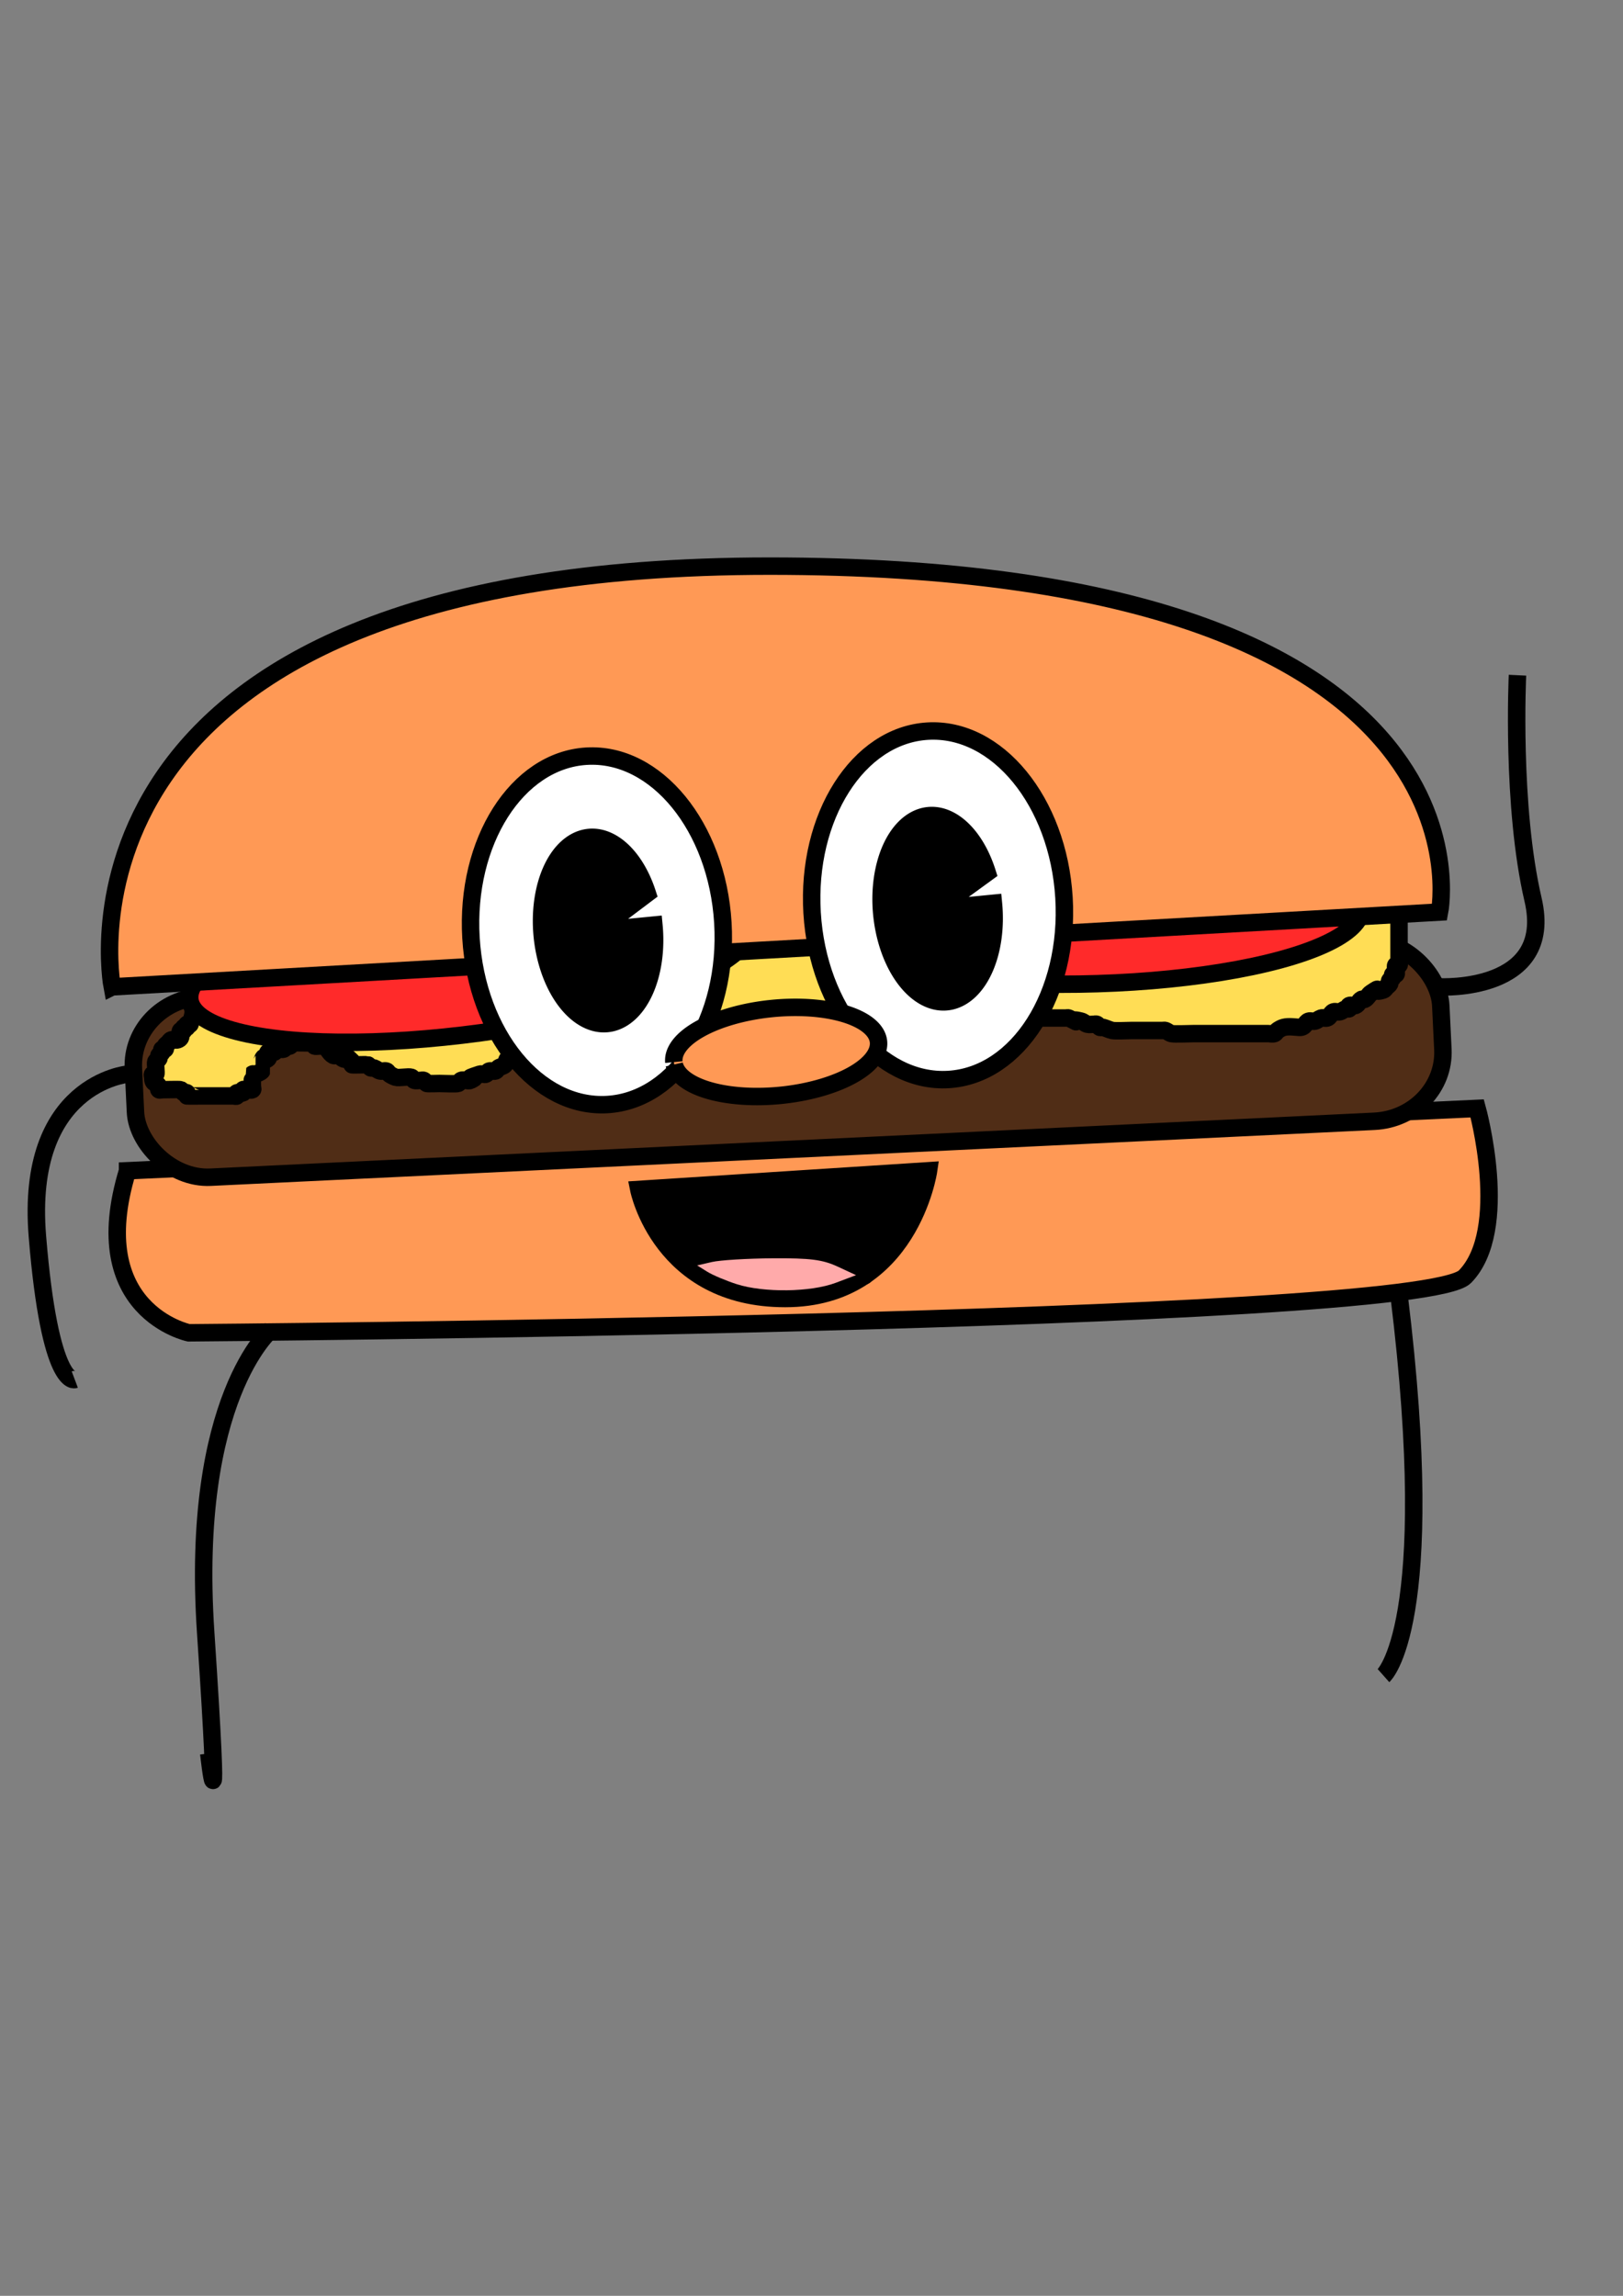
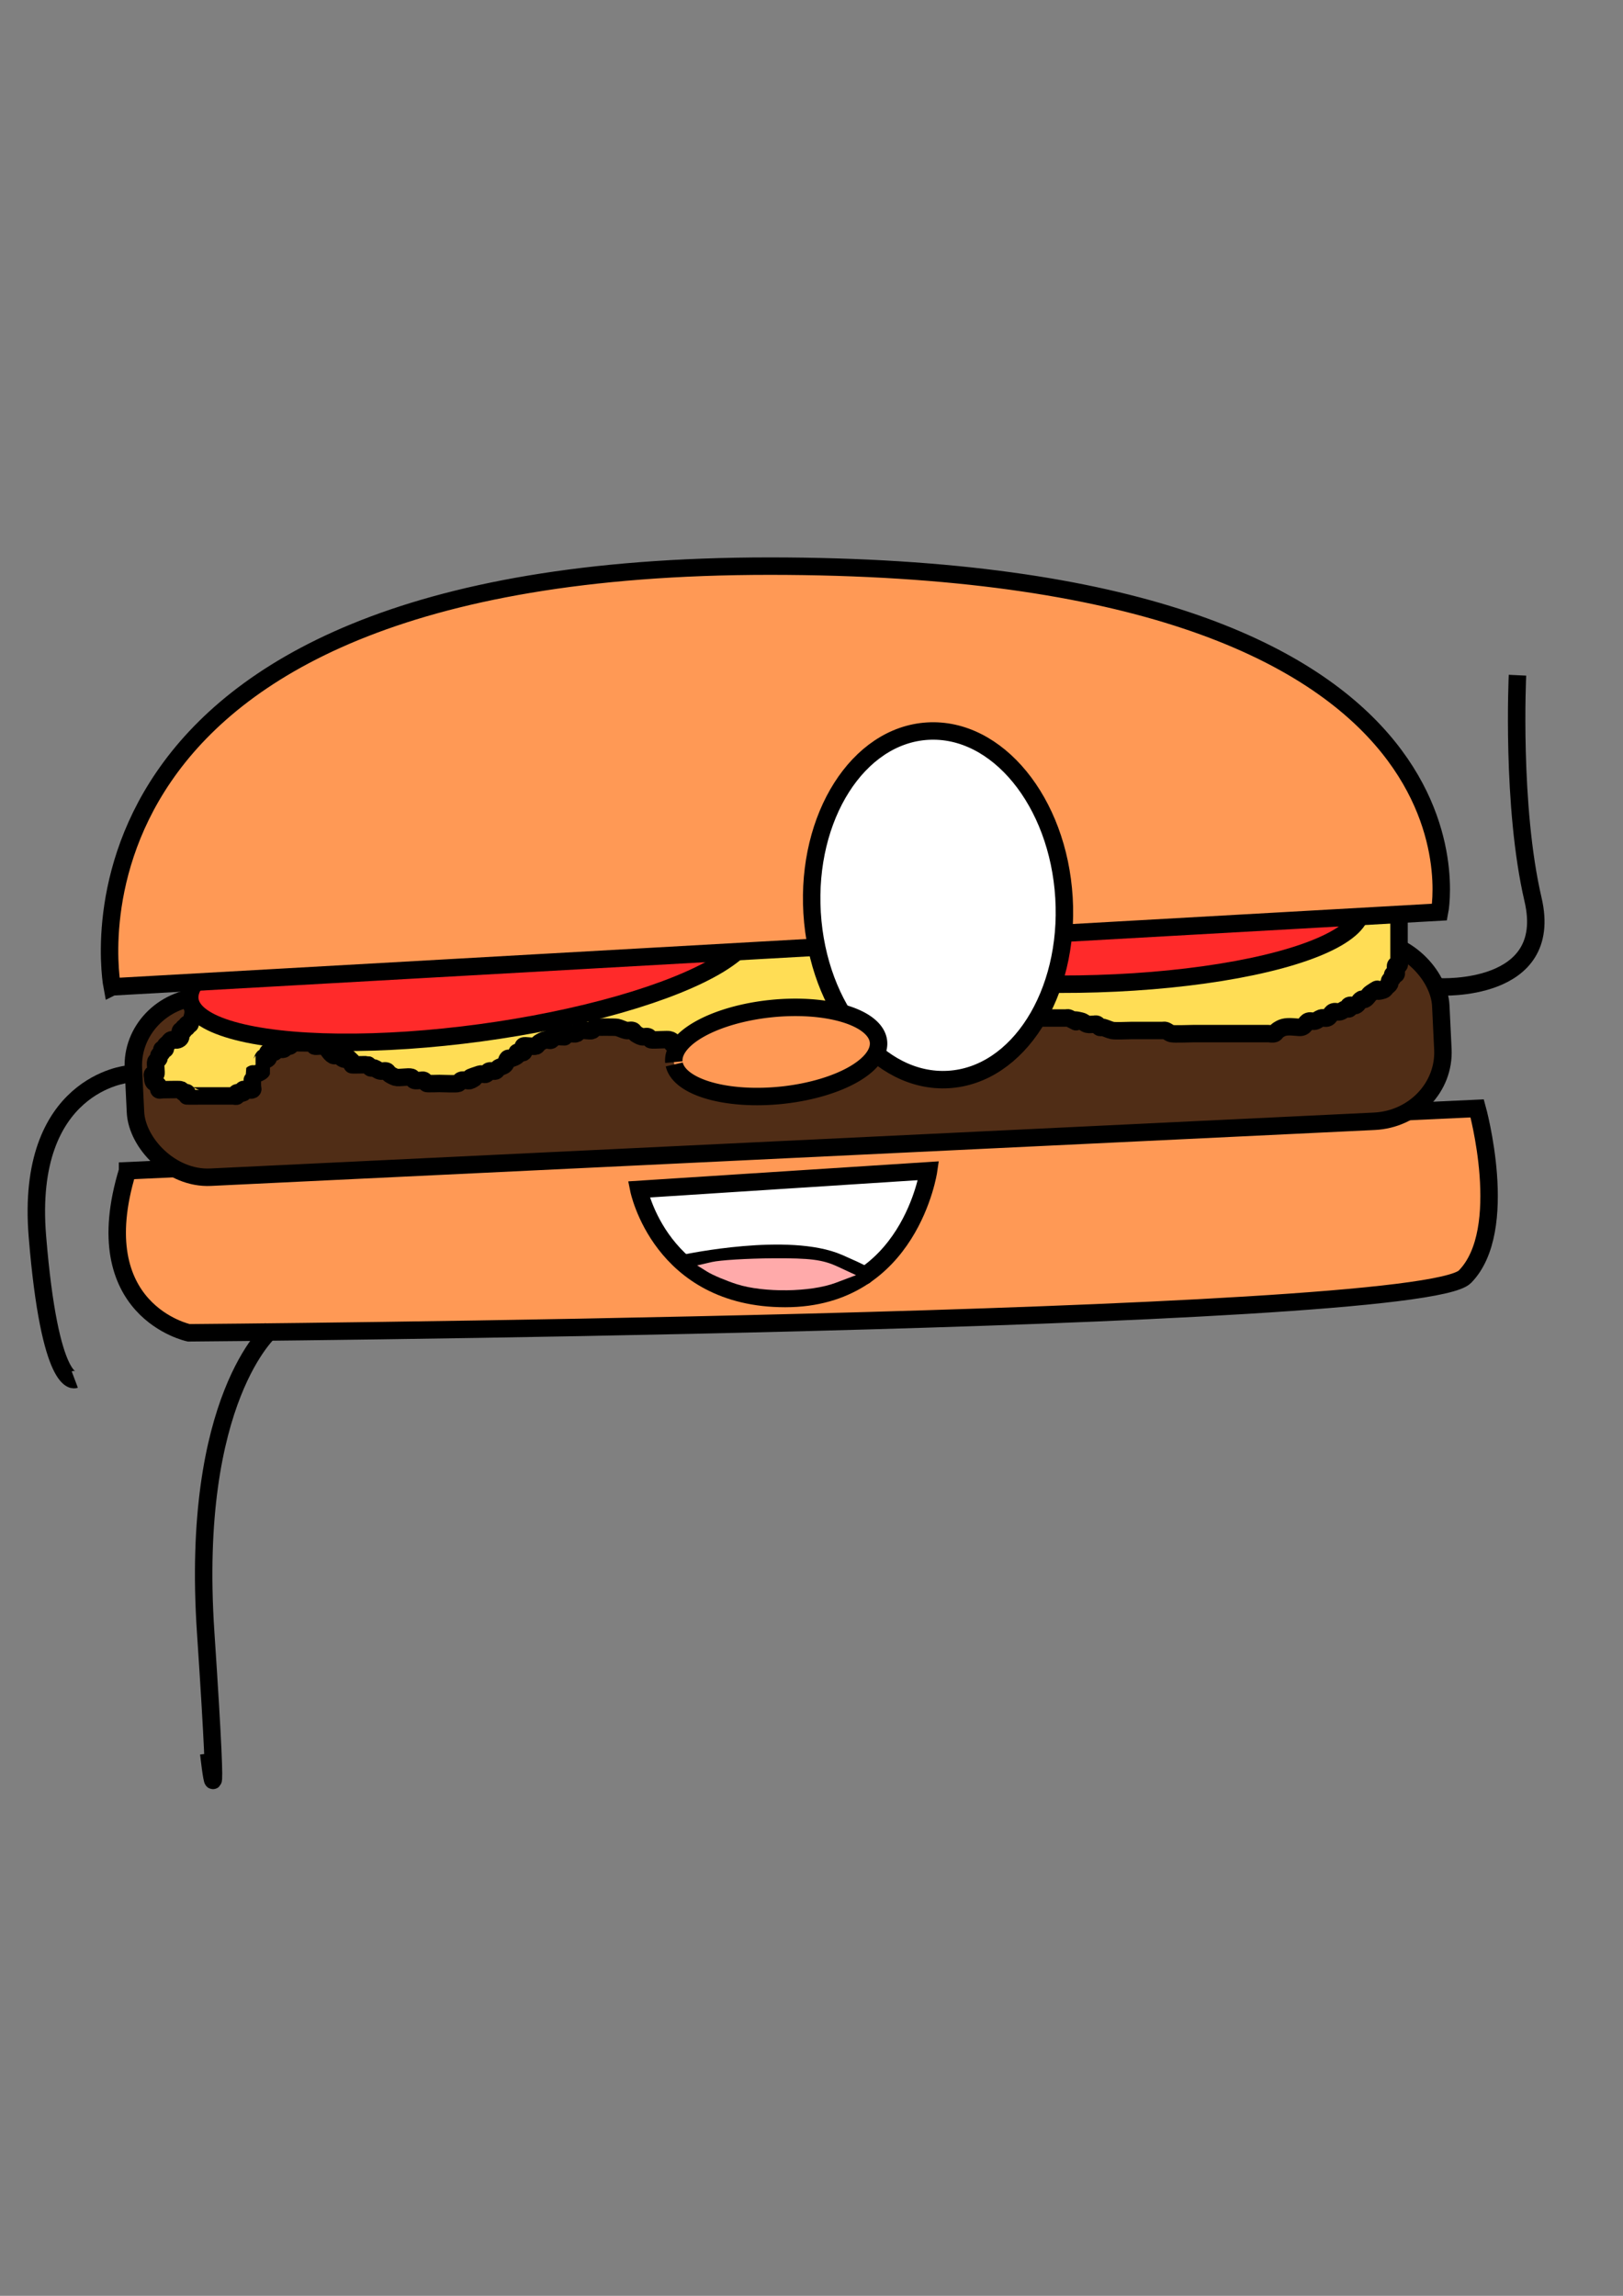
<svg xmlns="http://www.w3.org/2000/svg" xmlns:ns1="http://www.inkscape.org/namespaces/inkscape" xmlns:ns2="http://sodipodi.sourceforge.net/DTD/sodipodi-0.dtd" width="210mm" height="297mm" viewBox="0 0 744.094 1052.362" id="svg4371" version="1.1" ns1:version="0.91 r13725" ns2:docname="brrgrr.svg">
  <rect x="0" y="0" width="744.094" height="1052.362" fill="#808080" stroke="none" />
  <defs id="defs4373" />
  <ns2:namedview id="base" pagecolor="#ffffff" bordercolor="#666666" borderopacity="1.0" ns1:pageopacity="0.0" ns1:pageshadow="2" ns1:zoom="0.7" ns1:cx="372.04724" ns1:cy="530.96281" ns1:document-units="px" ns1:current-layer="layer1" showgrid="false" ns1:window-width="769" ns1:window-height="961" ns1:window-x="60" ns1:window-y="327" ns1:window-maximized="0" />
  <g ns1:label="Layer 1" ns1:groupmode="layer" id="layer1">
    <path style="fill:#ff9955;fill-rule:evenodd;stroke:#000000;stroke-width:8;stroke-linecap:butt;stroke-linejoin:miter;stroke-opacity:1;stroke-miterlimit:4;stroke-dasharray:none" d="M 58.481,536.646 677.246,508.072 c 0,0 15.434,55.719 -5.612,77.15 -21.046,21.43 -585.091,25.717 -585.091,25.717 0,0 -47.705,-10.001 -28.062,-74.292 z" id="path4404" ns1:connector-curvature="0" />
    <rect style="fill:#502d16;stroke:#000000;stroke-width:8;stroke-linejoin:miter;stroke-miterlimit:4;stroke-dasharray:none" id="rect4946" width="600" height="82.857" x="37.568" y="460.683" rx="32.971" ry="31.429" transform="matrix(0.999,-0.048,0.048,0.999,0,0)" />
    <path style="fill:#ffdd55;fill-rule:evenodd;stroke:#000000;stroke-width:8;stroke-linecap:butt;stroke-linejoin:miter;stroke-miterlimit:4;stroke-dasharray:none;stroke-opacity:1" d="m 88.571,463.791 c 0,1.963 -1.429,5.714 -1.429,5.714 -0.115,0.462 -1.092,-0.337 -1.429,0 -0.337,0.337 0.337,1.092 0,1.429 -0.337,0.337 -1.092,-0.337 -1.429,0 -0.337,0.337 0.337,1.092 0,1.429 -0.337,0.337 -1.092,-0.337 -1.429,0 -0.935,0.935 1.442,3.329 -1.429,4.286 -0.904,0.301 -1.954,-0.301 -2.857,0 -0.639,0.213 -0.952,0.952 -1.429,1.429 -0.476,0.476 -1.127,0.826 -1.429,1.429 -0.213,0.426 0.337,1.092 0,1.429 -0.337,0.337 -1.092,-0.337 -1.429,0 -0.337,0.337 0.213,1.003 0,1.429 -0.301,0.602 -1.127,0.826 -1.429,1.429 -0.213,0.426 0.213,1.003 0,1.429 -0.301,0.602 -1.127,0.826 -1.429,1.429 -0.387,0.775 0.391,5.323 0,5.714 -0.337,0.337 -1.092,-0.337 -1.429,0 -0.337,0.337 0,0.952 0,1.429 0,3.64 1.666,1.904 2.857,4.286 0.213,0.426 -0.337,1.092 0,1.429 0.337,0.337 0.952,0 1.429,0 1.013,0 8.202,-0.185 8.571,0 0.602,0.301 0.826,1.127 1.429,1.429 0.426,0.213 1.092,-0.337 1.429,0 0.337,0.337 -0.337,1.092 0,1.429 0.057,0.058 5.19,0 5.714,0 4.762,0 9.524,0 14.286,0 0.476,0 0.952,0 1.429,0 0.476,0 1.092,0.337 1.429,0 0.337,-0.337 -0.426,-1.216 0,-1.429 0.852,-0.426 2.005,0.426 2.857,0 0.426,-0.213 -0.337,-1.092 0,-1.429 0.337,-0.337 0.952,0 1.429,0 0.952,0 2.005,0.426 2.857,0 0.426,-0.213 0,-0.952 0,-1.429 0,-0.525 -0.058,-5.657 0,-5.714 0.337,-0.337 0.977,0.151 1.429,0 1.01,-0.337 2.104,-0.676 2.857,-1.429 0.001,-10e-4 -0.002,-4.279 0,-4.286 1.486,-4.459 0.952,0.476 2.857,-1.429 0.673,-0.673 -0.673,-2.184 0,-2.857 0.673,-0.673 2.005,0.426 2.857,0 0.602,-0.301 0.79,-1.216 1.429,-1.429 0.904,-0.301 1.954,0.301 2.857,0 0.639,-0.213 0.826,-1.127 1.429,-1.429 0.426,-0.213 1.003,0.213 1.429,0 0.602,-0.301 0.826,-1.127 1.429,-1.429 0.369,-0.185 7.559,0 8.571,0 0.476,0 1.092,-0.337 1.429,0 0.337,0.337 -0.337,1.092 0,1.429 0.292,0.292 3.719,-0.283 4.286,0 1.714,0.857 2.571,3.429 4.286,4.286 0.763,0.382 2.094,-0.382 2.857,0 0.602,0.301 0.826,1.127 1.429,1.429 3.518,1.759 -1.29,-4.147 4.286,1.429 0.337,0.337 -0.337,1.092 0,1.429 0.147,0.147 6.787,-0.119 7.143,0 0.639,0.213 0.826,1.127 1.429,1.429 0.426,0.213 0.977,-0.151 1.429,0 1.01,0.337 1.824,1.17 2.857,1.429 0.924,0.231 1.954,-0.301 2.857,0 0.639,0.213 0.868,1.055 1.429,1.429 0.886,0.591 1.847,1.092 2.857,1.429 1.369,0.456 5.819,-0.441 7.143,0 0.639,0.213 0.79,1.216 1.429,1.429 0.904,0.301 1.905,0 2.857,0 0.476,0 1.003,-0.213 1.429,0 0.602,0.301 0.826,1.127 1.429,1.429 0.32,0.16 5.375,0 5.714,0 1.687,0 7.722,0.283 8.571,0 0.639,-0.213 0.826,-1.127 1.429,-1.429 1.143,-0.571 3.143,0.571 4.286,0 6.538,-3.269 -6.062,0.592 4.286,-2.857 0.904,-0.301 2.005,0.426 2.857,0 0.602,-0.301 0.79,-1.216 1.429,-1.429 0.904,-0.301 1.954,0.301 2.857,0 0.639,-0.213 0.868,-1.055 1.429,-1.429 0.886,-0.591 2.104,-0.676 2.857,-1.429 0.753,-0.753 0.676,-2.104 1.429,-2.857 0.337,-0.337 0.977,0.151 1.429,0 1.01,-0.337 2.104,-0.676 2.857,-1.429 0.337,-0.337 -0.426,-1.216 0,-1.429 0.852,-0.426 2.184,0.673 2.857,0 0.673,-0.673 -0.673,-2.184 0,-2.857 0.461,-0.461 4.524,0.397 5.714,0 0.639,-0.213 0.868,-1.055 1.429,-1.429 0.886,-0.591 1.847,-1.092 2.857,-1.429 0.904,-0.301 2.184,0.673 2.857,0 0.337,-0.337 -0.426,-1.216 0,-1.429 1.278,-0.639 2.857,0 4.286,0 3.81,0 -0.476,0.476 1.429,-1.429 0.391,-0.391 4.939,0.387 5.714,0 0.602,-0.301 0.826,-1.127 1.429,-1.429 0.898,-0.449 4.816,0.449 5.714,0 0.602,-0.301 0.826,-1.127 1.429,-1.429 0.343,-0.172 9.191,-0.162 10,0 1.477,0.295 2.809,1.133 4.286,1.429 0.934,0.187 1.954,-0.301 2.857,0 0.639,0.213 0.868,1.055 1.429,1.429 0.886,0.591 1.824,1.17 2.857,1.429 0.924,0.231 1.954,-0.301 2.857,0 0.639,0.213 0.775,1.265 1.429,1.429 0.838,0.21 7.871,-0.35 8.571,0 4.357,2.178 -2.613,1.133 4.286,2.857 1.422,0.356 7.684,-0.444 8.571,0 1.205,0.602 1.607,2.357 2.857,2.857 1.326,0.531 2.857,0 4.286,0 0.952,0 1.905,0 2.857,0 0.476,0 0.977,-0.151 1.429,0 1.01,0.337 1.824,1.17 2.857,1.429 1.386,0.346 2.857,0 4.286,0 3.81,0 7.619,0 11.429,0 4.286,0 8.571,0 12.857,0 1.429,0 2.93,0.452 4.286,0 0.639,-0.213 0.79,-1.216 1.429,-1.429 1.286,-0.429 3,0.429 4.286,0 1.01,-0.337 1.847,-1.092 2.857,-1.429 0.452,-0.151 1.003,0.213 1.429,0 0.602,-0.301 0.79,-1.216 1.429,-1.429 1.807,-0.602 3.907,0.602 5.714,0 0.639,-0.213 0.79,-1.216 1.429,-1.429 1.807,-0.602 4.011,0.852 5.714,0 0.426,-0.213 -0.337,-1.092 0,-1.429 0.753,-0.753 1.847,-1.092 2.857,-1.429 0.452,-0.151 0.952,0 1.429,0 0.952,0 1.905,0 2.857,0 3.333,0 6.667,0 10,0 0.952,0 1.905,0 2.857,0 0.952,0 2.005,0.426 2.857,0 1.205,-0.602 1.652,-2.255 2.857,-2.857 0.412,-0.206 7.658,0 8.571,0 0.476,0 1.003,0.213 1.429,0 4.389,-2.194 -2.363,-0.806 2.857,-4.286 0.792,-0.528 1.905,0 2.857,0 1.288,0 6.244,0.3 7.143,0 1.01,-0.337 1.824,-1.17 2.857,-1.429 0.948,-0.237 7.359,0 8.571,0 6.19,0 12.381,0 18.571,0 4.762,0 9.524,0 14.286,0 1.429,0 2.857,0 4.286,0 0.476,0 1.001,-0.21 1.429,0 8.122,3.99 -2.13,-0.532 5.714,1.429 1.033,0.258 1.824,1.17 2.857,1.429 0.924,0.231 1.905,0 2.857,0 0.476,0 1.003,-0.213 1.429,0 0.602,0.301 0.826,1.127 1.429,1.429 0.426,0.213 0.967,-0.115 1.429,0 1.461,0.365 2.809,1.133 4.286,1.429 1.419,0.284 7.525,0 8.571,0 3.81,0 7.619,0 11.429,0 0.952,0 1.905,0 2.857,0 0.476,0 0.977,-0.151 1.429,0 1.01,0.337 1.813,1.22 2.857,1.429 1.509,0.302 7.934,0 10,0 7.143,0 14.286,0 21.429,0 3.333,0 6.667,0 10,0 0.952,0 1.905,0 2.857,0 0.952,0 1.954,0.301 2.857,0 0.639,-0.213 0.868,-1.055 1.429,-1.429 0.886,-0.591 1.824,-1.17 2.857,-1.429 2.241,-0.56 4.837,-0.144 7.143,0 2.72,0.17 2.657,-2.314 4.286,-2.857 0.904,-0.301 1.933,0.231 2.857,0 1.033,-0.258 1.847,-1.092 2.857,-1.429 0.452,-0.151 0.965,-0.108 1.429,0 2.654,0.621 2.657,-2.314 4.286,-2.857 0.904,-0.301 1.933,0.231 2.857,0 1.033,-0.258 1.847,-1.092 2.857,-1.429 0.452,-0.151 1.092,0.337 1.429,0 0.337,-0.337 -0.426,-1.216 0,-1.429 0.852,-0.426 1.954,0.301 2.857,0 1.278,-0.426 1.652,-2.255 2.857,-2.857 0.426,-0.213 1.003,0.213 1.429,0 1.205,-0.602 1.736,-2.11 2.857,-2.857 6.239,-4.16 -0.471,0.633 5.714,-1.429 0.639,-0.213 0.952,-0.952 1.429,-1.429 0.476,-0.476 1.127,-0.826 1.429,-1.429 0.213,-0.426 -0.213,-1.003 0,-1.429 0.301,-0.602 1.127,-0.826 1.429,-1.429 0.213,-0.426 -0.337,-1.092 0,-1.429 0.337,-0.337 1.092,0.337 1.429,0 0.714,-0.714 -0.714,-3.571 0,-4.286 0.337,-0.337 1.092,0.337 1.429,0 0.337,-0.337 0,-0.952 0,-1.429 0,-2.381 0,-4.762 0,-7.143 0,-3.81 0,-7.619 0,-11.429 0,-0.643 0.217,-3.851 0,-4.286 -0.857,-1.714 -3.429,-2.571 -4.286,-4.286 -0.213,-0.426 0.337,-1.092 0,-1.429 -0.337,-0.337 -1.003,0.213 -1.429,0 -0.602,-0.301 -0.826,-1.127 -1.429,-1.429 -0.426,-0.213 -1.092,0.337 -1.429,0 -0.337,-0.337 0.213,-1.003 0,-1.429 -2.973,-5.945 0.099,1.527 -2.857,-1.429 -0.337,-0.337 0.337,-1.092 0,-1.429 -10e-4,-0.001 -4.279,0.002 -4.286,0 -0.639,-0.213 -0.826,-1.127 -1.429,-1.429 -0.426,-0.213 -1.003,0.213 -1.429,0 -6.538,-3.269 6.062,0.592 -4.286,-2.857 -0.904,-0.301 -2.005,0.426 -2.857,0 -0.602,-0.301 -0.79,-1.216 -1.429,-1.429 -0.904,-0.301 -1.954,0.301 -2.857,0 -0.639,-0.213 -0.79,-1.216 -1.429,-1.429 -1.355,-0.452 -2.857,0 -4.286,0 l -8.571,0 -21.429,0 -35.714,0 -11.429,0 c -1.905,0 -3.847,-0.374 -5.714,0 -1.477,0.295 -2.809,1.133 -4.286,1.429 -0.934,0.187 -1.905,0 -2.857,0 l -12.857,0 -4.286,0 c -0.952,0 -1.923,-0.187 -2.857,0 -1.477,0.295 -2.8,1.181 -4.286,1.429 -2.349,0.391 -4.833,-0.577 -7.143,0 -1.033,0.258 -1.813,1.22 -2.857,1.429 -0.62,0.124 -8.25,-0.129 -8.571,0 -1.251,0.5 -1.579,2.431 -2.857,2.857 -1.807,0.602 -3.835,-0.313 -5.714,0 -1.05,0.175 -1.869,1.033 -2.857,1.429 -1.398,0.559 -2.857,0.952 -4.286,1.429 -1.429,0.476 -2.8,1.181 -4.286,1.429 -1.409,0.235 -2.857,0 -4.286,0 -1.429,0 -2.857,0 -4.286,0 -6.667,0 -13.333,0 -20,0 -1.905,0 -3.81,0 -5.714,0 -1.905,0 -3.835,-0.313 -5.714,0 -1.05,0.175 -1.807,1.254 -2.857,1.429 -1.879,0.313 -3.81,0 -5.714,0 -2.857,0 -5.714,0 -8.571,0 -10,0 -20,0 -30,0 -3.333,0 -6.667,0 -10,0 -1.429,0 -2.885,-0.28 -4.286,0 -1.044,0.209 -1.824,1.17 -2.857,1.429 -0.924,0.231 -1.905,0 -2.857,0 -2.381,0 -4.762,0 -7.143,0 -0.952,0 -1.914,-0.135 -2.857,0 -2.404,0.343 -4.739,1.085 -7.143,1.429 -0.943,0.135 -1.905,0 -2.857,0 -3.333,0 -6.671,0.166 -10,0 -4.78,-0.238 -9.5,-1.374 -14.286,-1.429 -6.208,-0.071 -12.381,0.952 -18.571,1.429 -1.899,0.146 -3.821,-0.21 -5.714,0 -26.703,2.967 6.375,-0.11 -11.429,2.857 -1.879,0.313 -3.835,-0.313 -5.714,0 -2.395,0.399 -4.734,1.127 -7.143,1.429 -1.418,0.177 -2.885,-0.28 -4.286,0 -1.044,0.209 -1.869,1.033 -2.857,1.429 -1.398,0.559 -2.809,1.133 -4.286,1.429 -0.934,0.187 -1.905,0 -2.857,0 -4.286,0 -8.571,0 -12.857,0 -1.429,0 -2.885,-0.28 -4.286,0 -1.044,0.209 -1.813,1.22 -2.857,1.429 -1.401,0.28 -2.885,-0.28 -4.286,0 -1.044,0.209 -1.813,1.22 -2.857,1.429 -1.401,0.28 -2.959,-0.531 -4.286,0 -1.251,0.5 -1.607,2.357 -2.857,2.857 -1.326,0.531 -3.008,-0.639 -4.286,0 -0.952,0.476 -0.476,2.381 -1.429,2.857 -0.458,0.229 -7.703,-0.217 -8.571,0 -0.653,0.163 -0.952,0.952 -1.429,1.429 -0.952,0.952 -1.607,2.357 -2.857,2.857 -1.326,0.531 -2.857,0 -4.286,0 -0.952,0 -1.905,0 -2.857,0 -1.478,0 -8.911,-0.272 -10,0 -1.033,0.258 -1.847,1.092 -2.857,1.429 -0.904,0.301 -2.005,-0.426 -2.857,0 -0.602,0.301 -0.868,1.055 -1.429,1.429 -5.315,3.543 -0.884,0.578 -4.286,1.429 -1.461,0.365 -2.888,0.869 -4.286,1.429 -0.989,0.395 -1.813,1.22 -2.857,1.429 -1.401,0.28 -2.857,0 -4.286,0 -2.857,0 -5.714,0 -8.571,0 -0.952,0 -1.905,0 -2.857,0 -0.476,0 -1.003,-0.213 -1.429,0 -0.602,0.301 -0.79,1.216 -1.429,1.429 -0.903,0.301 -1.954,-0.301 -2.857,0 -0.639,0.213 -0.826,1.127 -1.429,1.429 -0.426,0.213 -1.003,-0.213 -1.429,0 -0.602,0.301 -0.826,1.127 -1.429,1.429 -0.852,0.426 -1.933,-0.231 -2.857,0 -2.782,0.696 -5.789,2.162 -8.571,2.857 -0.462,0.115 -0.952,0 -1.429,0 -0.952,0 -1.905,0 -2.857,0 -2.381,0 -4.762,0 -7.143,0 -0.476,0 -1.003,-0.213 -1.429,0 -1.618,0.809 -1.239,2.048 -2.857,2.857 -0.885,0.442 -5.292,-0.423 -5.714,0 -0.337,0.337 0.213,1.003 0,1.429 -0.301,0.602 -1.127,0.826 -1.429,1.429 -0.213,0.426 0.337,1.092 0,1.429 -0.337,0.337 -1.092,-0.337 -1.429,0 -0.337,0.337 0.337,1.092 0,1.429 -0.337,0.337 -1.544,-0.462 -1.429,0 0,0 1.429,3.751 1.429,5.714 z" id="path4948" ns1:connector-curvature="0" ns2:nodetypes="sssssssssssssssssssssssssssssssssssssssssssssssssssssssssssssssssssssssssssssssssssssssssssssssssssssssssssssssssssssssssssssssssssssssssssssssssssssssssssssssssssssssssssssssssssssssssssssssssssssssssssssscccsssscssssssssssssssssssssssssssssssssssssssssssssssssssssssssssssssssssssssssssssssssssss" />
    <ellipse style="fill:#ff2a2a;stroke:#000000;stroke-width:8;stroke-linejoin:miter;stroke-miterlimit:4;stroke-dasharray:none" id="path4950" cx="154.859" cy="465.804" rx="130" ry="32.857" transform="matrix(0.991,-0.134,0.134,0.991,0,0)" />
    <ellipse style="fill:#ff2a2a;stroke:#000000;stroke-width:8;stroke-linejoin:miter;stroke-miterlimit:4;stroke-dasharray:none" id="path4950-5" cx="487.863" cy="425.554" rx="130" ry="32.857" transform="matrix(1,-0.015,0.015,1,0,0)" />
    <path style="fill:#ff9955;fill-rule:evenodd;stroke:#000000;stroke-width:8;stroke-linecap:butt;stroke-linejoin:miter;stroke-miterlimit:4;stroke-dasharray:none;stroke-opacity:1" d="M 51.429,452.362 660,418.077 c 0,0 31.429,-158.571 -307.143,-158.571 -338.571,0 -301.429,192.857 -301.429,192.857 z" id="path4398" ns1:connector-curvature="0" ns2:nodetypes="ccsc" />
-     <ellipse style="fill:#ffffff;stroke:#000000;stroke-width:8;stroke-linejoin:miter;stroke-miterlimit:4;stroke-dasharray:none" id="path4998" cx="247.633" cy="442.207" rx="57.857" ry="80" transform="matrix(0.998,-0.06,0.06,0.998,0,0)" />
    <ellipse style="fill:#ffffff;stroke:#000000;stroke-width:8;stroke-linejoin:miter;stroke-miterlimit:4;stroke-dasharray:none" id="path4998-0" cx="404.465" cy="440.131" rx="57.857" ry="80" transform="matrix(0.998,-0.06,0.06,0.998,0,0)" />
-     <path style="fill:#000000;stroke:#000000;stroke-width:8;stroke-linejoin:miter;stroke-miterlimit:4;stroke-dasharray:none" id="path5015" transform="matrix(0.995,-0.097,0.097,0.995,0,0)" ns2:type="arc" ns2:cx="231.58673" ns2:cy="451.25238" ns2:rx="25.714285" ns2:ry="42.857143" ns2:start="0" ns2:end="5.9320288" d="m 257.301,451.252 a 25.714,42.857 0 0 1 -23.46,42.692 25.714,42.857 0 0 1 -27.573,-35.206 25.714,42.857 0 0 1 18.625,-48.866 25.714,42.857 0 0 1 30.839,26.637 l -24.145,14.742 z" />
-     <path style="fill:#000000;stroke:#000000;stroke-width:8;stroke-linejoin:miter;stroke-miterlimit:4;stroke-dasharray:none" id="path5015-8" transform="matrix(0.995,-0.097,0.097,0.995,0,0)" ns2:type="arc" ns2:cx="387.5365" ns2:cy="456.41092" ns2:rx="25.714285" ns2:ry="42.857143" ns2:start="0" ns2:end="5.9442211" d="m 413.251,456.411 a 25.714,42.857 0 0 1 -23.538,42.703 25.714,42.857 0 0 1 -27.522,-35.475 25.714,42.857 0 0 1 18.879,-48.708 25.714,42.857 0 0 1 30.718,27.229 l -24.251,14.25 z" />
    <path style="fill:#ff9955;stroke:#000000;stroke-width:8;stroke-linejoin:miter;stroke-miterlimit:4;stroke-dasharray:none" id="path5032" ns2:type="arc" ns2:cx="-306.392" ns2:cy="-515.10187" ns2:rx="47.142857" ns2:ry="20" ns2:start="0" ns2:end="6.2290345" d="m -259.249,-515.102 a 47.143,20 0 0 1 -46.505,19.998 47.143,20 0 0 1 -47.764,-19.457 47.143,20 0 0 1 45.211,-20.525 47.143,20 0 0 1 48.988,18.901" ns2:open="true" transform="matrix(-0.995,0.099,-0.099,-0.995,0,0)" />
    <path style="fill:#ffffff;fill-rule:evenodd;stroke:#000000;stroke-width:8;stroke-linecap:butt;stroke-linejoin:miter;stroke-miterlimit:4;stroke-dasharray:none;stroke-opacity:1" d="m 292.857,545.219 132.857,-8.571 c 0,0 -8.571,58.571 -65.714,58.571 -57.143,0 -67.143,-50 -67.143,-50 z" id="path5036" ns1:connector-curvature="0" ns2:nodetypes="ccsc" />
    <path style="fill:none;fill-rule:evenodd;stroke:#000000;stroke-width:8;stroke-linecap:butt;stroke-linejoin:miter;stroke-miterlimit:4;stroke-dasharray:none;stroke-opacity:1" d="m 314.571,578.934 c 0,0 47.143,-10 70,0 22.857,10 5.714,4.286 5.714,4.286" id="path5038" ns1:connector-curvature="0" />
-     <path style="fill:#000000;stroke:#000000;stroke-width:11.429;stroke-linejoin:miter;stroke-miterlimit:4;stroke-dasharray:none" d="m 386.762,574.943 c -7.48,-3.288 -10.936,-3.84 -27.143,-4.338 -11.524,-0.354 -23.632,0.184 -31.908,1.418 l -13.336,1.988 -4.706,-5.806 c -4.526,-5.585 -11.451,-17.836 -10.507,-18.59 0.251,-0.201 22.957,-1.772 50.457,-3.491 27.5,-1.72 54.339,-3.514 59.643,-3.988 11.572,-1.034 11.821,-0.423 5.359,13.117 -3.867,8.102 -16.008,23.662 -18.348,23.516 -0.516,-0.032 -4.796,-1.754 -9.51,-3.827 z" id="path5044" ns1:connector-curvature="0" />
    <path style="fill:#ffaaaa;stroke:none;stroke-width:8;stroke-linejoin:miter;stroke-miterlimit:4;stroke-dasharray:none" d="m 337.76,588.642 c -4.932,-1.581 -11.031,-4.162 -13.552,-5.735 l -4.584,-2.861 6.775,-1.565 c 3.726,-0.861 16.306,-1.625 27.954,-1.699 17.146,-0.109 22.793,0.614 29.652,3.794 l 8.472,3.928 -9.319,3.515 c -11.423,4.309 -32.973,4.604 -45.397,0.622 z" id="path5048" ns1:connector-curvature="0" />
    <path style="fill:none;fill-rule:evenodd;stroke:#000000;stroke-width:8;stroke-linecap:butt;stroke-linejoin:miter;stroke-opacity:1;stroke-miterlimit:4;stroke-dasharray:none" d="m 660,452.362 c 0,0 52.857,2.857 42.857,-40 -10,-42.857 -7.143,-102.857 -7.143,-102.857" id="path5054" ns1:connector-curvature="0" />
    <path style="fill:none;fill-rule:evenodd;stroke:#000000;stroke-width:8;stroke-linecap:butt;stroke-linejoin:miter;stroke-opacity:1;stroke-miterlimit:4;stroke-dasharray:none" d="m 58.571,492.362 c 0,0 -47.143,4.286 -41.429,74.286 5.714,70 17.143,65.714 17.143,65.714" id="path5056" ns1:connector-curvature="0" />
    <path style="fill:none;fill-rule:evenodd;stroke:#000000;stroke-width:8;stroke-linecap:butt;stroke-linejoin:miter;stroke-opacity:1;stroke-miterlimit:4;stroke-dasharray:none" d="m 124.286,609.505 c 0,0 -37.143,31.429 -30,138.571 7.143,107.143 1.429,55.714 1.429,55.714" id="path5058" ns1:connector-curvature="0" />
-     <path style="fill:none;fill-rule:evenodd;stroke:#000000;stroke-width:8;stroke-linecap:butt;stroke-linejoin:miter;stroke-opacity:1;stroke-miterlimit:4;stroke-dasharray:none" d="M 641.429,593.791 C 660,745.219 634.286,768.076 634.286,768.076" id="path5060" ns1:connector-curvature="0" />
  </g>
</svg>